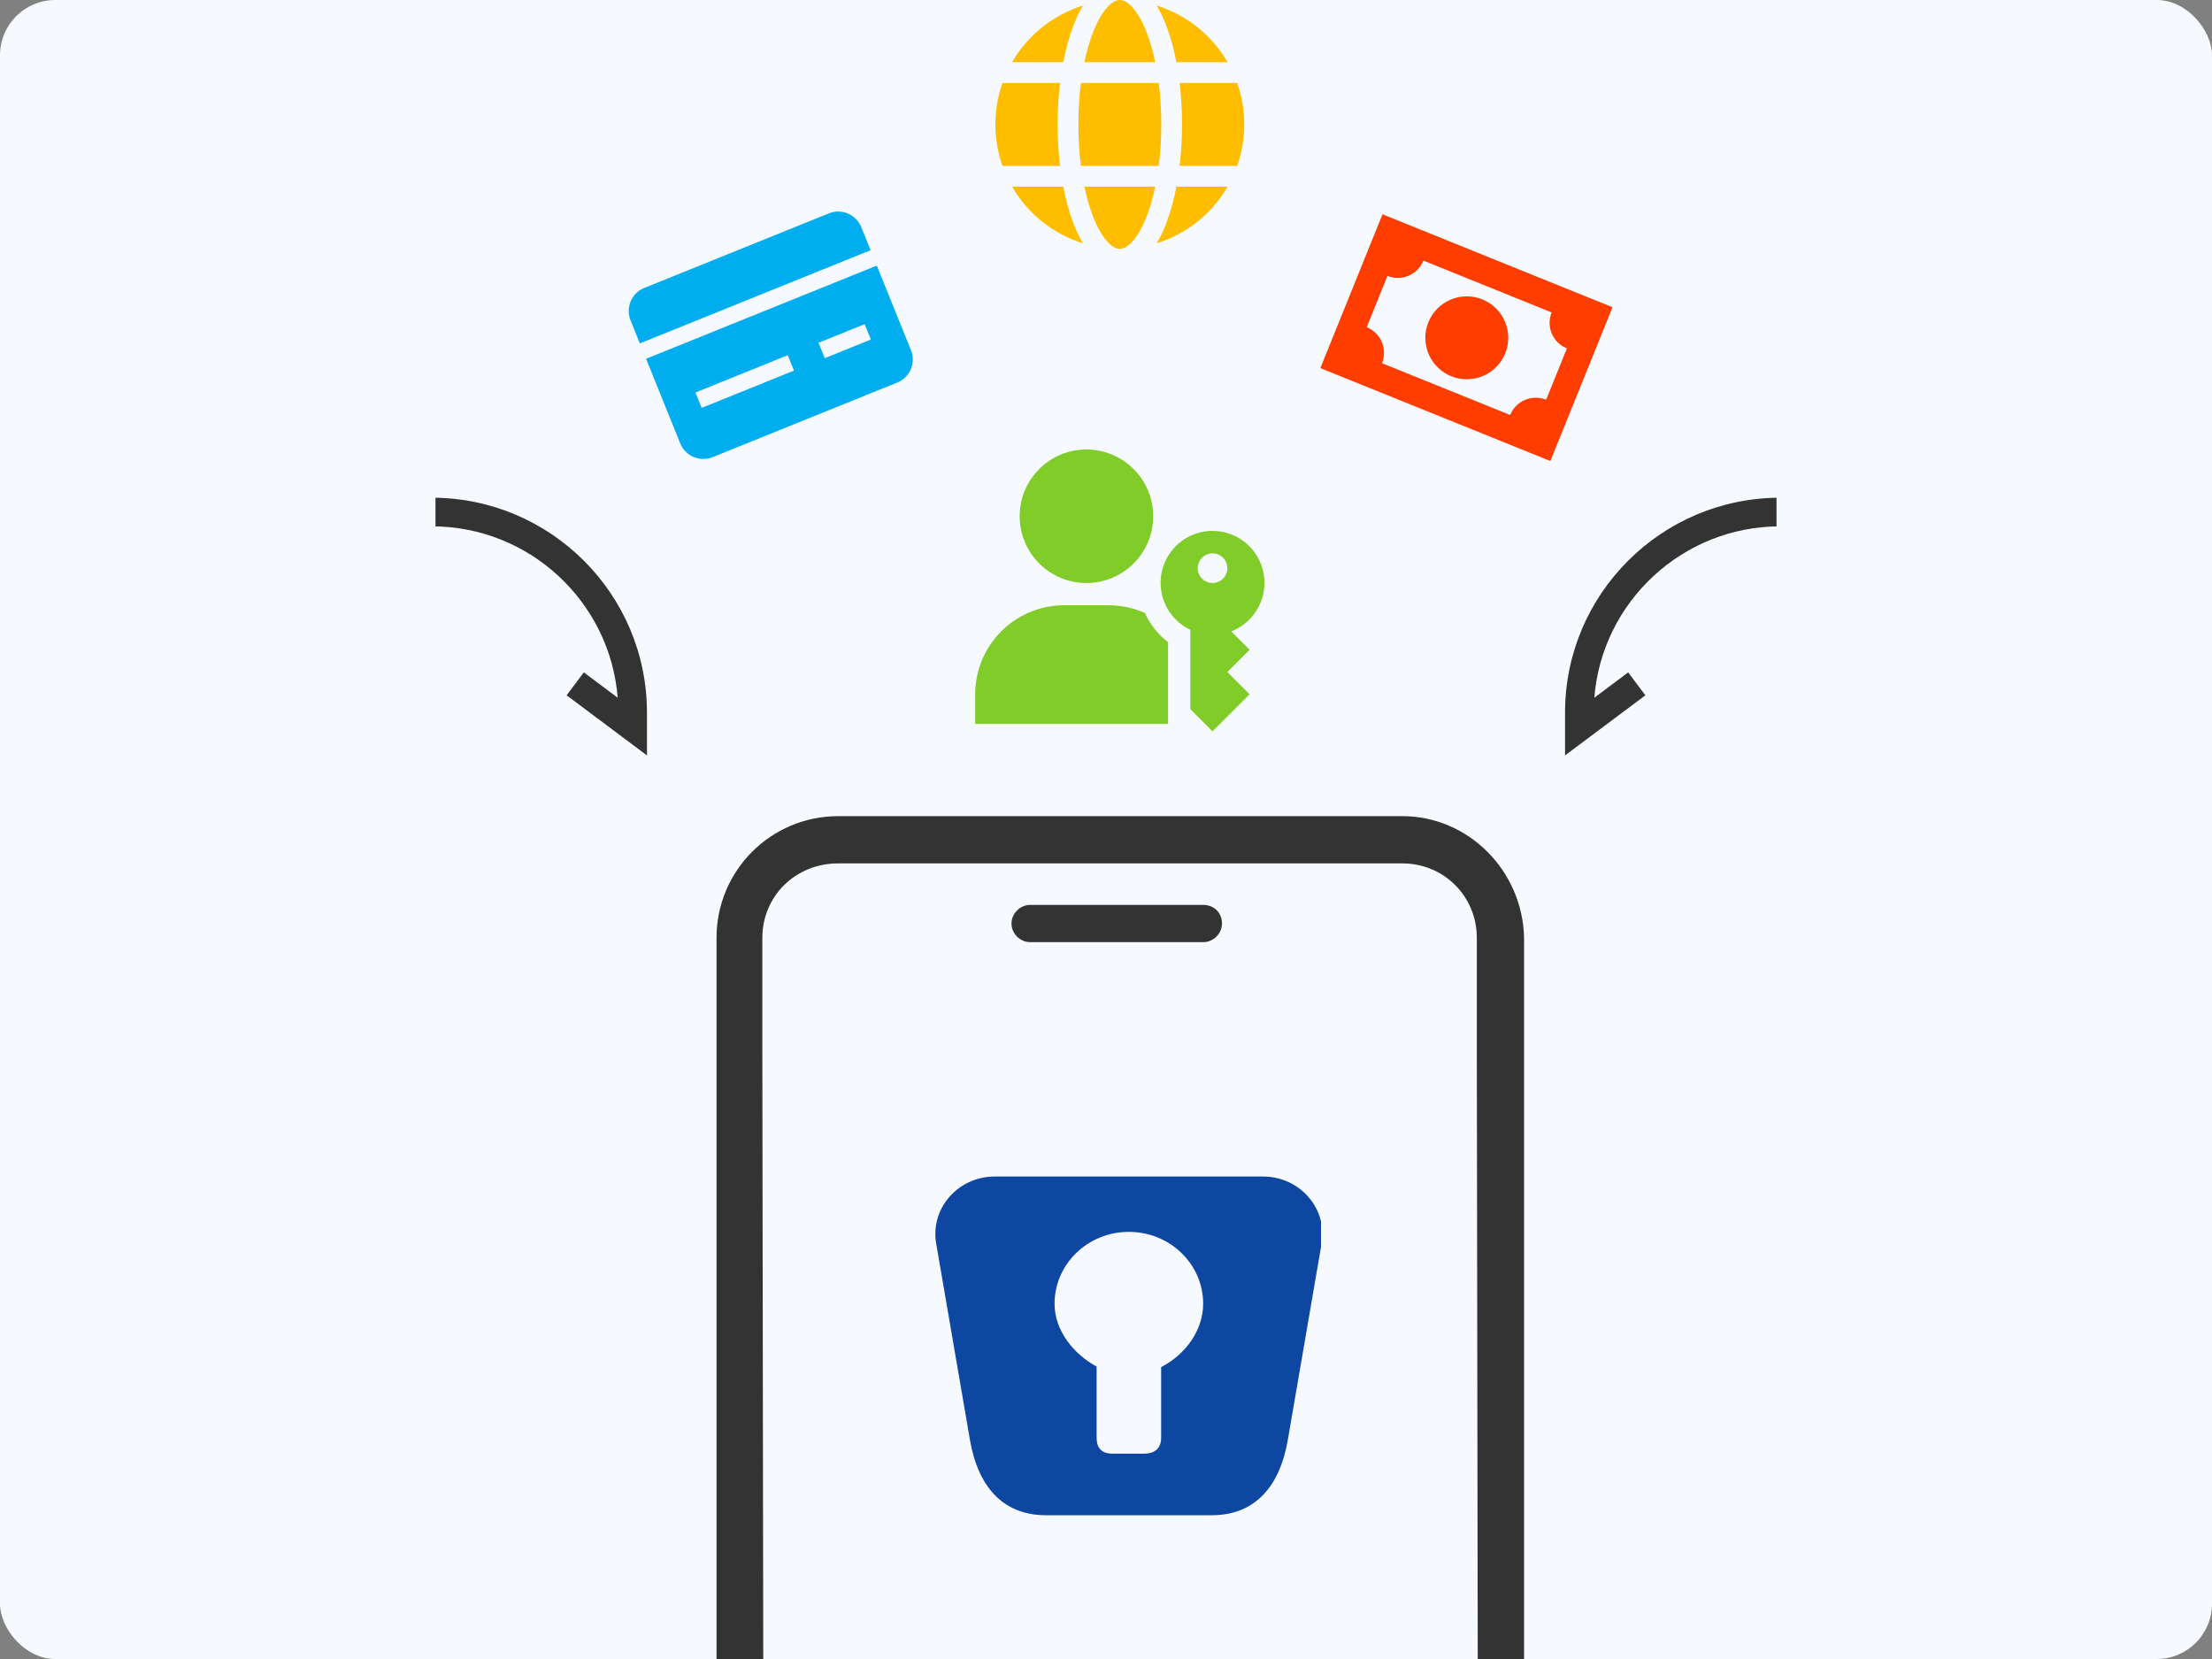
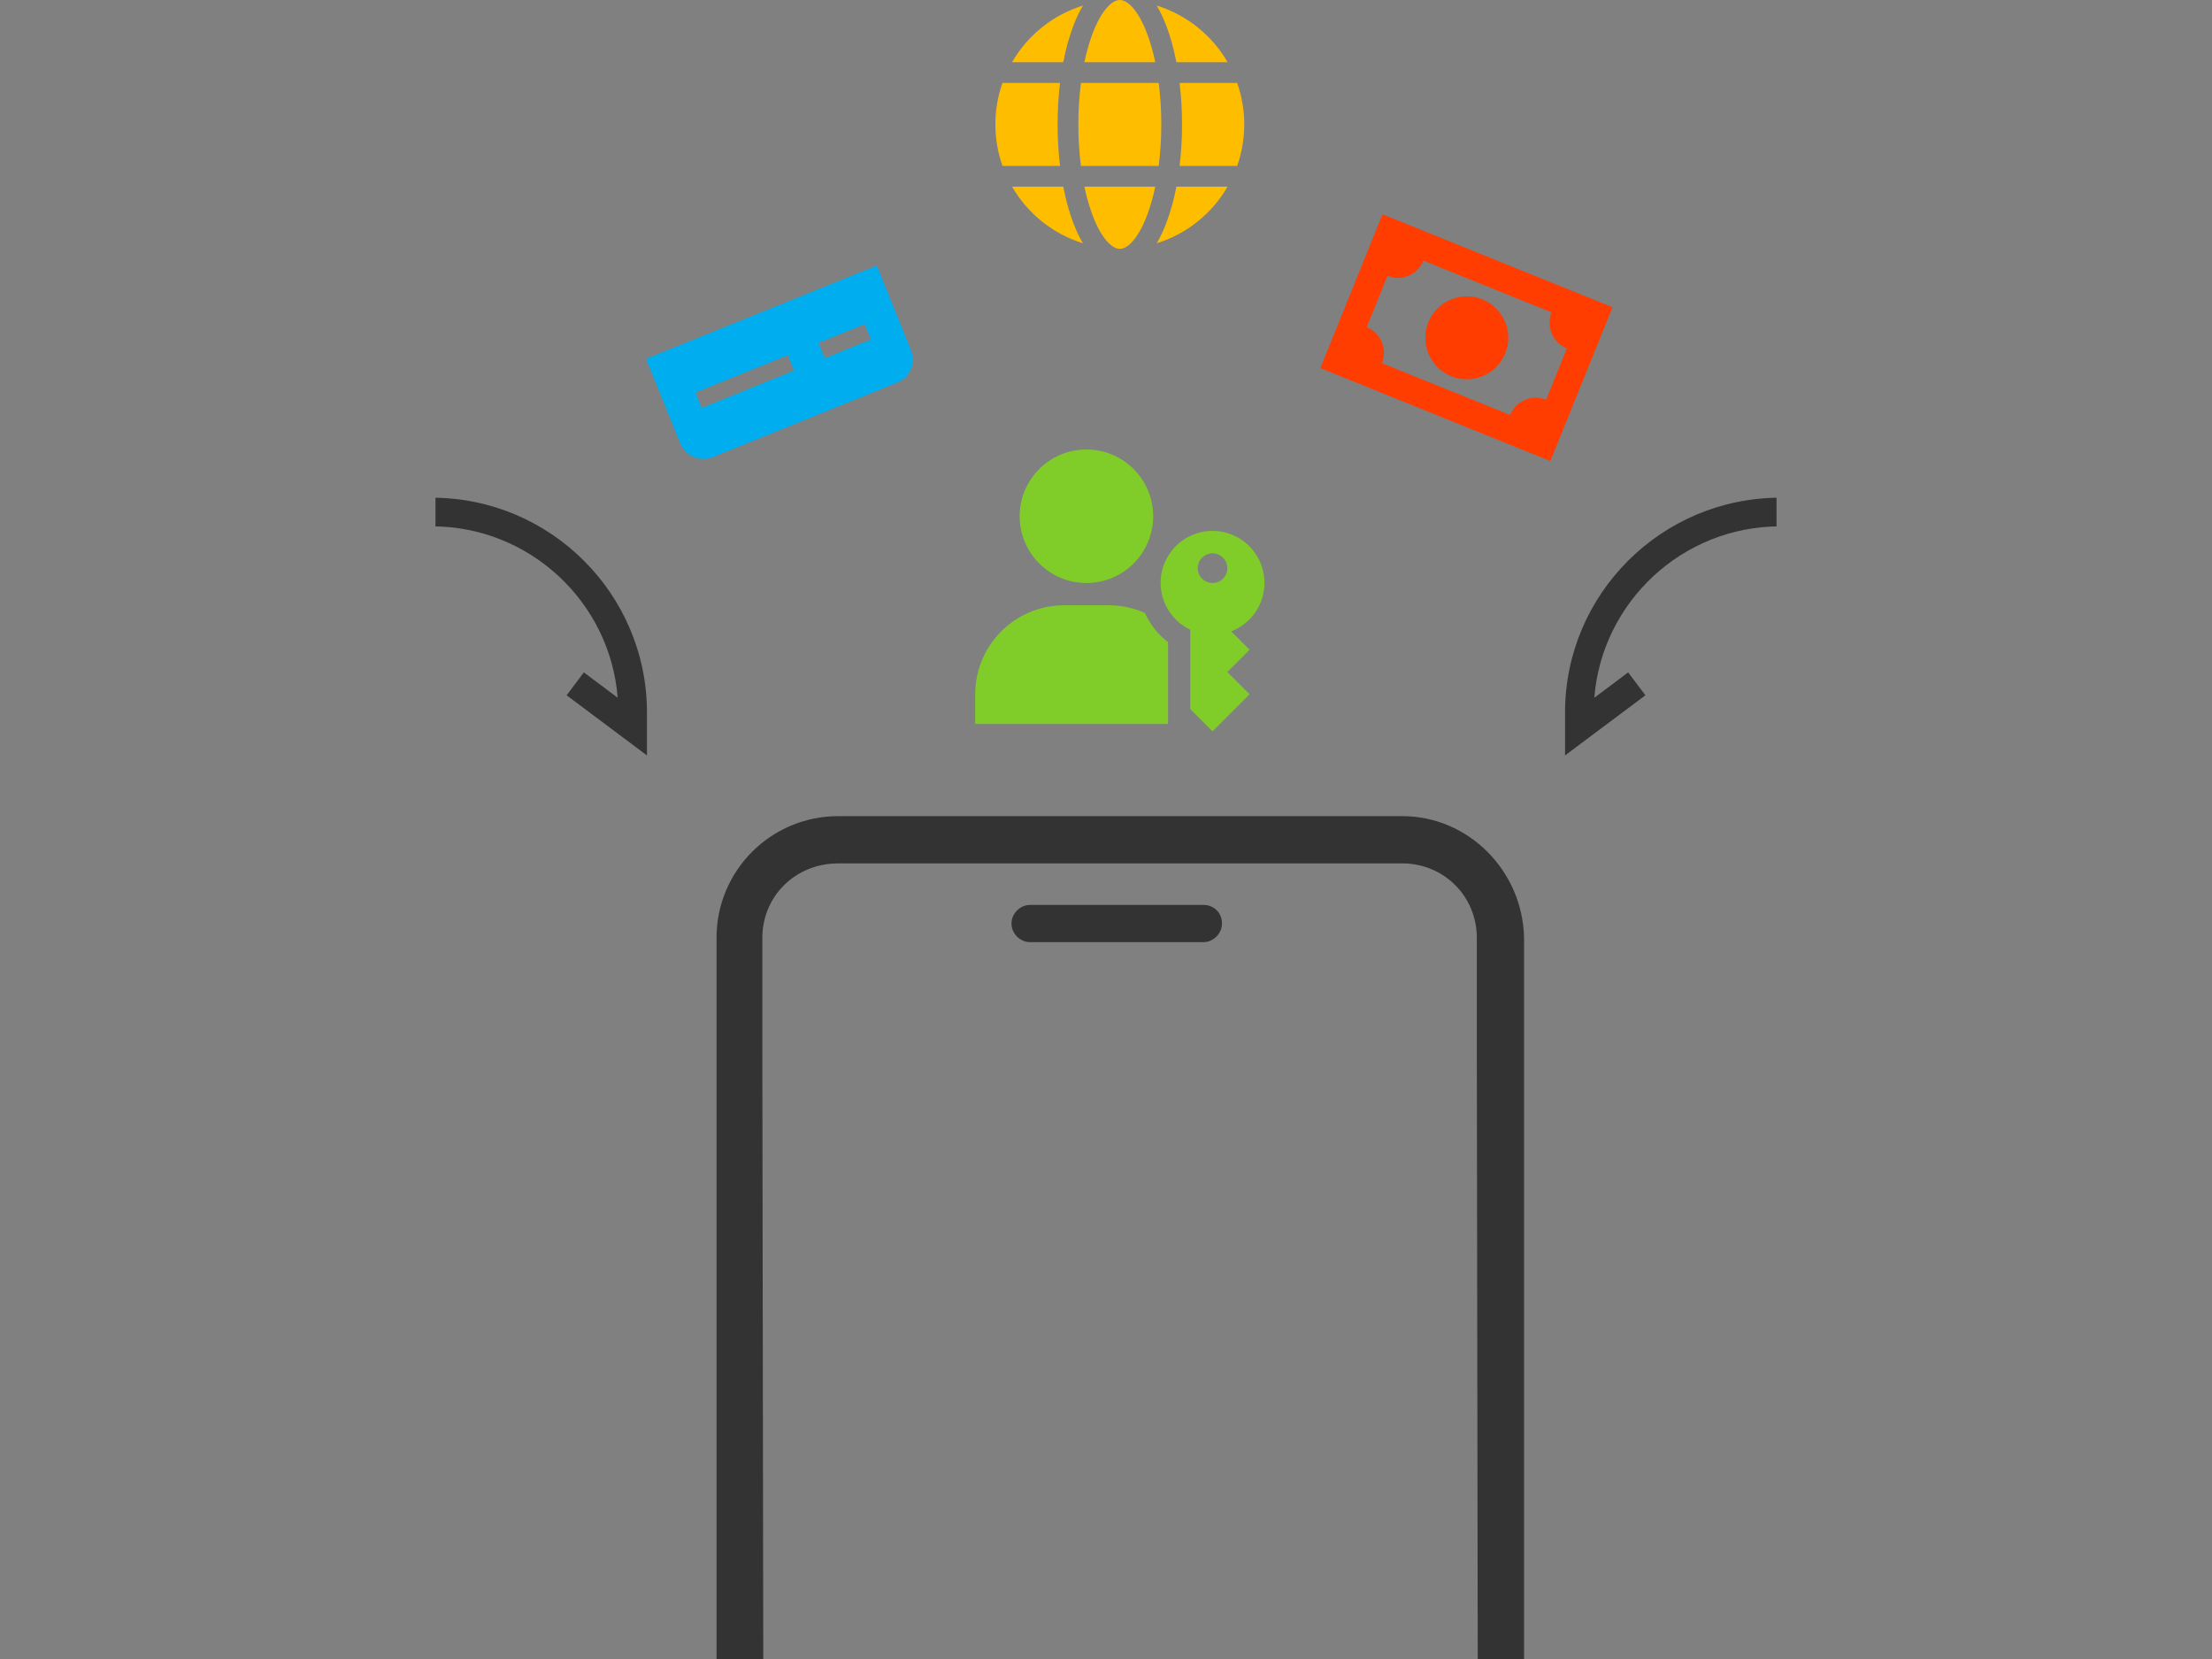
<svg xmlns="http://www.w3.org/2000/svg" width="320" height="240" viewBox="0 0 320 240" fill="none">
  <rect x="0" y="0" width="320" height="240" fill="#808080" stroke="none" />
-   <rect width="320" height="240" rx="8" fill="#F6FAFF" />
  <g clip-path="url(#clip0_766_9979)">
    <g clip-path="url(#clip1_766_9979)">
      <path d="M202.874 118.068H121.263C111.527 118.068 103.656 125.939 103.656 135.675V307.804C103.656 317.539 111.527 325.41 121.263 325.41H202.874C212.609 325.41 220.48 317.539 220.48 307.804V135.675C220.273 125.939 212.402 118.068 202.874 118.068ZM121.263 124.904H202.874C208.881 124.904 213.645 129.668 213.645 135.675V152.038H110.285V135.675C110.285 129.668 115.049 124.904 121.263 124.904ZM213.645 152.038L213.852 289.162H110.492L110.285 152.038H213.645ZM202.874 318.575H121.263C115.256 318.575 110.492 313.811 110.492 307.804V289.162H213.852V307.804C213.645 313.603 208.881 318.575 202.874 318.575Z" fill="#333333" />
      <path d="M149.021 130.91C147.571 130.91 146.328 132.153 146.328 133.603C146.328 135.053 147.571 136.296 149.021 136.296H174.084C175.534 136.296 176.777 135.053 176.777 133.603C176.777 131.946 175.534 130.91 174.084 130.91H149.021Z" fill="#333333" />
      <g clip-path="url(#clip2_766_9979)">
        <path d="M182.707 170.201H143.912C138.598 170.201 134.558 174.813 135.429 179.88L140.326 208.352C141.403 214.612 144.747 219.201 151.311 219.201H175.311C181.874 219.201 185.217 214.612 186.294 208.352L191.193 179.88C192.061 174.813 188.019 170.201 182.707 170.201ZM167.977 197.773V207.971C167.977 209.494 167.089 210.292 165.513 210.292H160.947C159.372 210.292 158.644 209.494 158.644 207.971V197.69C155.341 195.916 152.559 192.513 152.559 188.601C152.559 182.86 157.372 178.21 163.307 178.21C169.245 178.21 174.056 182.863 174.056 188.601C174.058 192.572 171.364 196.024 167.977 197.773Z" fill="#0D47A1" />
      </g>
    </g>
    <path d="M226.408 103.07V109.284L238.03 100.585L235.539 97.27L230.644 100.937C231.735 87.082 243.382 76.143 257.537 76.143V72C240.372 72 226.408 85.938 226.408 103.07Z" fill="#333333" />
    <path d="M81.972 100.585L93.593 109.284V103.07C93.593 85.938 79.629 72 62.465 72V76.143C76.62 76.143 88.266 87.082 89.358 100.937L84.462 97.27L81.972 100.585Z" fill="#333333" />
    <g clip-path="url(#clip3_766_9979)">
      <path d="M156 18C156 15.891 156.132 13.875 156.375 12H167.625C167.865 13.875 168 15.891 168 18C168 20.109 167.868 22.125 167.625 24H156.375C156.123 22.01 155.997 20.006 156 18ZM153.351 24C153.115 22.009 152.998 20.005 153 18C153 15.921 153.12 13.905 153.351 12H145.02C144.341 13.927 143.996 15.957 144 18C144 20.103 144.36 22.122 145.023 24H153.351ZM146.409 27H153.819C154.194 28.965 154.695 30.762 155.298 32.328C155.7 33.375 156.156 34.344 156.669 35.199C152.341 33.852 148.678 30.924 146.409 27ZM156.876 27H167.124C166.831 28.447 166.422 29.869 165.903 31.251C165.264 32.913 164.538 34.158 163.809 34.959C163.08 35.76 162.468 36 162 36C161.532 36 160.92 35.76 160.191 34.959C159.462 34.158 158.736 32.913 158.097 31.251C157.578 29.869 157.169 28.447 156.876 27ZM170.184 27C169.847 28.816 169.351 30.599 168.702 32.328C168.328 33.323 167.87 34.283 167.331 35.199C171.659 33.852 175.322 30.924 177.591 27H170.184ZM178.974 24C179.655 22.073 180.002 20.044 180 18C180.003 15.956 179.657 13.927 178.977 12H170.649C170.877 13.905 171 15.921 171 18C171 20.079 170.88 22.095 170.649 24H178.977H178.974ZM165.906 4.749C166.383 5.991 166.797 7.419 167.127 9H156.876C157.206 7.419 157.62 5.991 158.097 4.749C158.736 3.087 159.462 1.842 160.191 1.041C160.92 0.24 161.532 0 162 0C162.468 0 163.08 0.24 163.809 1.041C164.538 1.842 165.264 3.087 165.903 4.749H165.906ZM170.184 9H177.594C175.324 5.075 171.66 2.148 167.331 0.801C167.841 1.656 168.3 2.625 168.702 3.672C169.305 5.238 169.806 7.032 170.184 9ZM146.409 9H153.819C154.155 7.184 154.65 5.401 155.298 3.672C155.7 2.625 156.156 1.656 156.669 0.801C152.341 2.148 148.678 5.075 146.409 9Z" fill="#FFBD00" />
    </g>
    <g clip-path="url(#clip4_766_9979)">
-       <path d="M119.908 30.867C120.793 30.509 121.784 30.518 122.663 30.891C123.542 31.264 124.237 31.971 124.594 32.856L125.943 36.194L92.564 49.68L91.216 46.342C90.858 45.456 90.867 44.465 91.24 43.587C91.613 42.708 92.32 42.013 93.205 41.655L119.908 30.867Z" fill="#00ADEF" />
      <path fill-rule="evenodd" clip-rule="evenodd" d="M93.463 51.904L98.407 64.143C98.765 65.028 99.46 65.735 100.339 66.108C101.218 66.481 102.209 66.49 103.094 66.132L129.797 55.344C130.682 54.986 131.389 54.291 131.762 53.413C132.135 52.534 132.144 51.542 131.786 50.657L126.841 38.419L93.463 51.904ZM101.509 59.007L114.861 53.613L113.962 51.388L100.61 56.782L101.509 59.007ZM125.987 49.117L119.311 51.815L118.412 49.59L125.088 46.892L125.987 49.117Z" fill="#00ADEF" />
    </g>
    <path d="M157.168 84.342C162.502 84.342 166.826 80.018 166.826 74.684C166.826 69.35 162.502 65.025 157.168 65.025C151.834 65.025 147.51 69.35 147.51 74.684C147.51 80.018 151.834 84.342 157.168 84.342Z" fill="#80CC28" />
    <path d="M182.922 84.341C182.927 82.996 182.57 81.674 181.889 80.513C181.209 79.353 180.228 78.396 179.052 77.744C177.875 77.092 176.544 76.768 175.2 76.806C173.855 76.843 172.545 77.242 171.406 77.959C170.268 78.676 169.343 79.686 168.728 80.883C168.114 82.079 167.832 83.419 167.912 84.762C167.992 86.105 168.431 87.402 169.184 88.517C169.937 89.633 170.975 90.525 172.191 91.102V102.584L175.41 105.804L180.776 100.438L177.557 97.219L180.776 93.999L178.115 91.338C179.528 90.792 180.744 89.832 181.602 88.584C182.46 87.335 182.92 85.856 182.922 84.341ZM175.41 84.341C174.986 84.341 174.571 84.215 174.218 83.979C173.865 83.743 173.59 83.408 173.427 83.016C173.265 82.624 173.222 82.192 173.305 81.776C173.388 81.36 173.593 80.977 173.893 80.677C174.193 80.377 174.575 80.172 174.992 80.09C175.408 80.007 175.839 80.049 176.232 80.212C176.624 80.374 176.959 80.649 177.195 81.002C177.431 81.355 177.557 81.77 177.557 82.195C177.557 82.764 177.33 83.31 176.928 83.712C176.525 84.115 175.98 84.341 175.41 84.341Z" fill="#80CC28" />
    <path d="M165.628 88.675C163.979 87.94 162.195 87.56 160.391 87.559H153.952C150.536 87.559 147.261 88.915 144.846 91.33C142.431 93.745 141.074 97.021 141.074 100.436V104.729H168.976V92.903C167.528 91.791 166.378 90.338 165.628 88.675V88.675Z" fill="#80CC28" />
    <g clip-path="url(#clip5_766_9979)">
      <path d="M200 31L233.379 44.486L224.388 66.738L191.009 53.252L200 31ZM214.442 43.306C215.917 43.902 217.095 45.06 217.717 46.525C218.339 47.989 218.353 49.641 217.757 51.117C217.161 52.592 216.003 53.77 214.538 54.392C213.074 55.014 211.422 55.028 209.946 54.432C208.471 53.836 207.293 52.678 206.671 51.214C206.049 49.749 206.035 48.097 206.631 46.621C207.227 45.146 208.385 43.968 209.85 43.346C211.314 42.724 212.966 42.71 214.442 43.306ZM205.919 37.706C205.522 38.689 204.75 39.475 203.773 39.889C202.797 40.304 201.696 40.313 200.712 39.916L197.715 47.333C198.699 47.731 199.484 48.503 199.899 49.479C200.313 50.456 200.323 51.557 199.925 52.541L218.469 60.033C218.866 59.049 219.638 58.264 220.615 57.849C221.591 57.435 222.693 57.425 223.676 57.822L226.673 50.405C225.689 50.008 224.904 49.236 224.489 48.259C224.075 47.282 224.065 46.181 224.463 45.198L205.919 37.706Z" fill="#FF3D00" />
    </g>
  </g>
  <defs>
    <clipPath id="clip0_766_9979">
      <rect width="194" height="240" fill="white" transform="translate(63)" />
    </clipPath>
    <clipPath id="clip1_766_9979">
      <rect width="118" height="208" fill="white" transform="translate(103 118)" />
    </clipPath>
    <clipPath id="clip2_766_9979">
-       <rect width="56" height="56" fill="white" transform="translate(135.104 167)" />
-     </clipPath>
+       </clipPath>
    <clipPath id="clip3_766_9979">
      <rect width="36" height="36" fill="white" transform="translate(144)" />
    </clipPath>
    <clipPath id="clip4_766_9979">
      <rect width="36" height="36" fill="white" transform="translate(88.068 38.553) rotate(-22)" />
    </clipPath>
    <clipPath id="clip5_766_9979">
      <rect width="36" height="36.004" fill="white" transform="translate(202.303 25) rotate(22)" />
    </clipPath>
  </defs>
</svg>